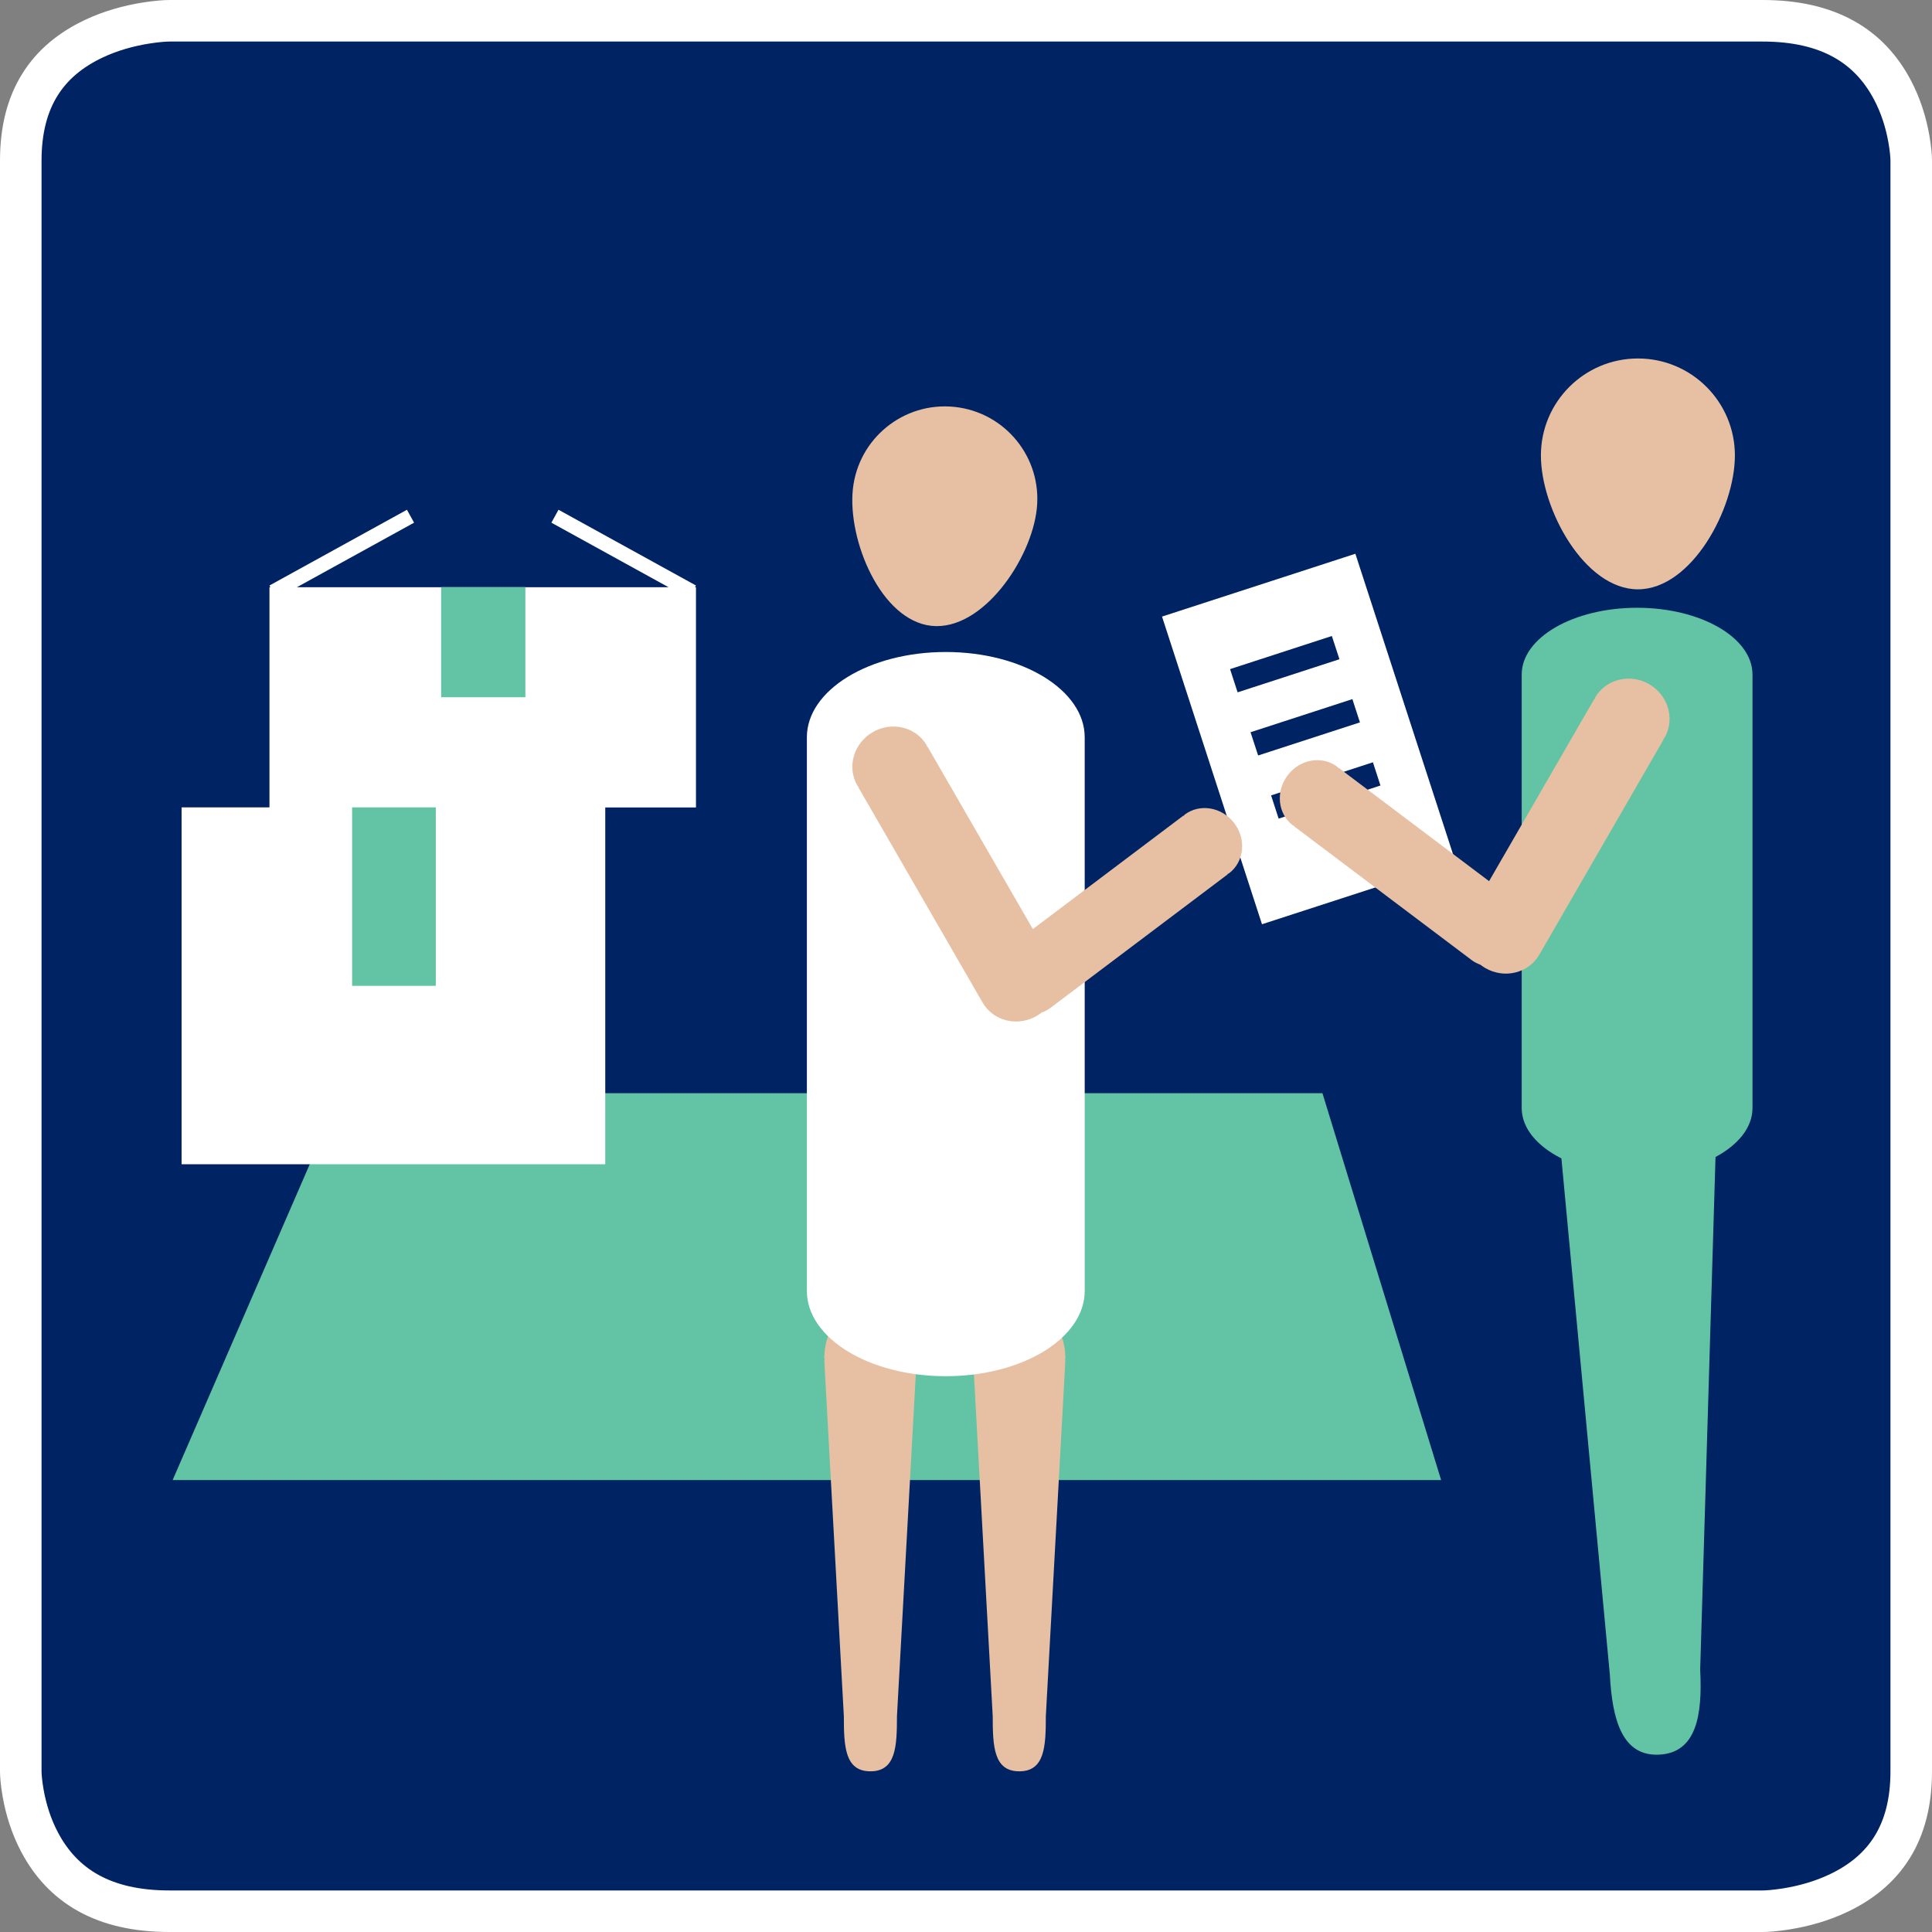
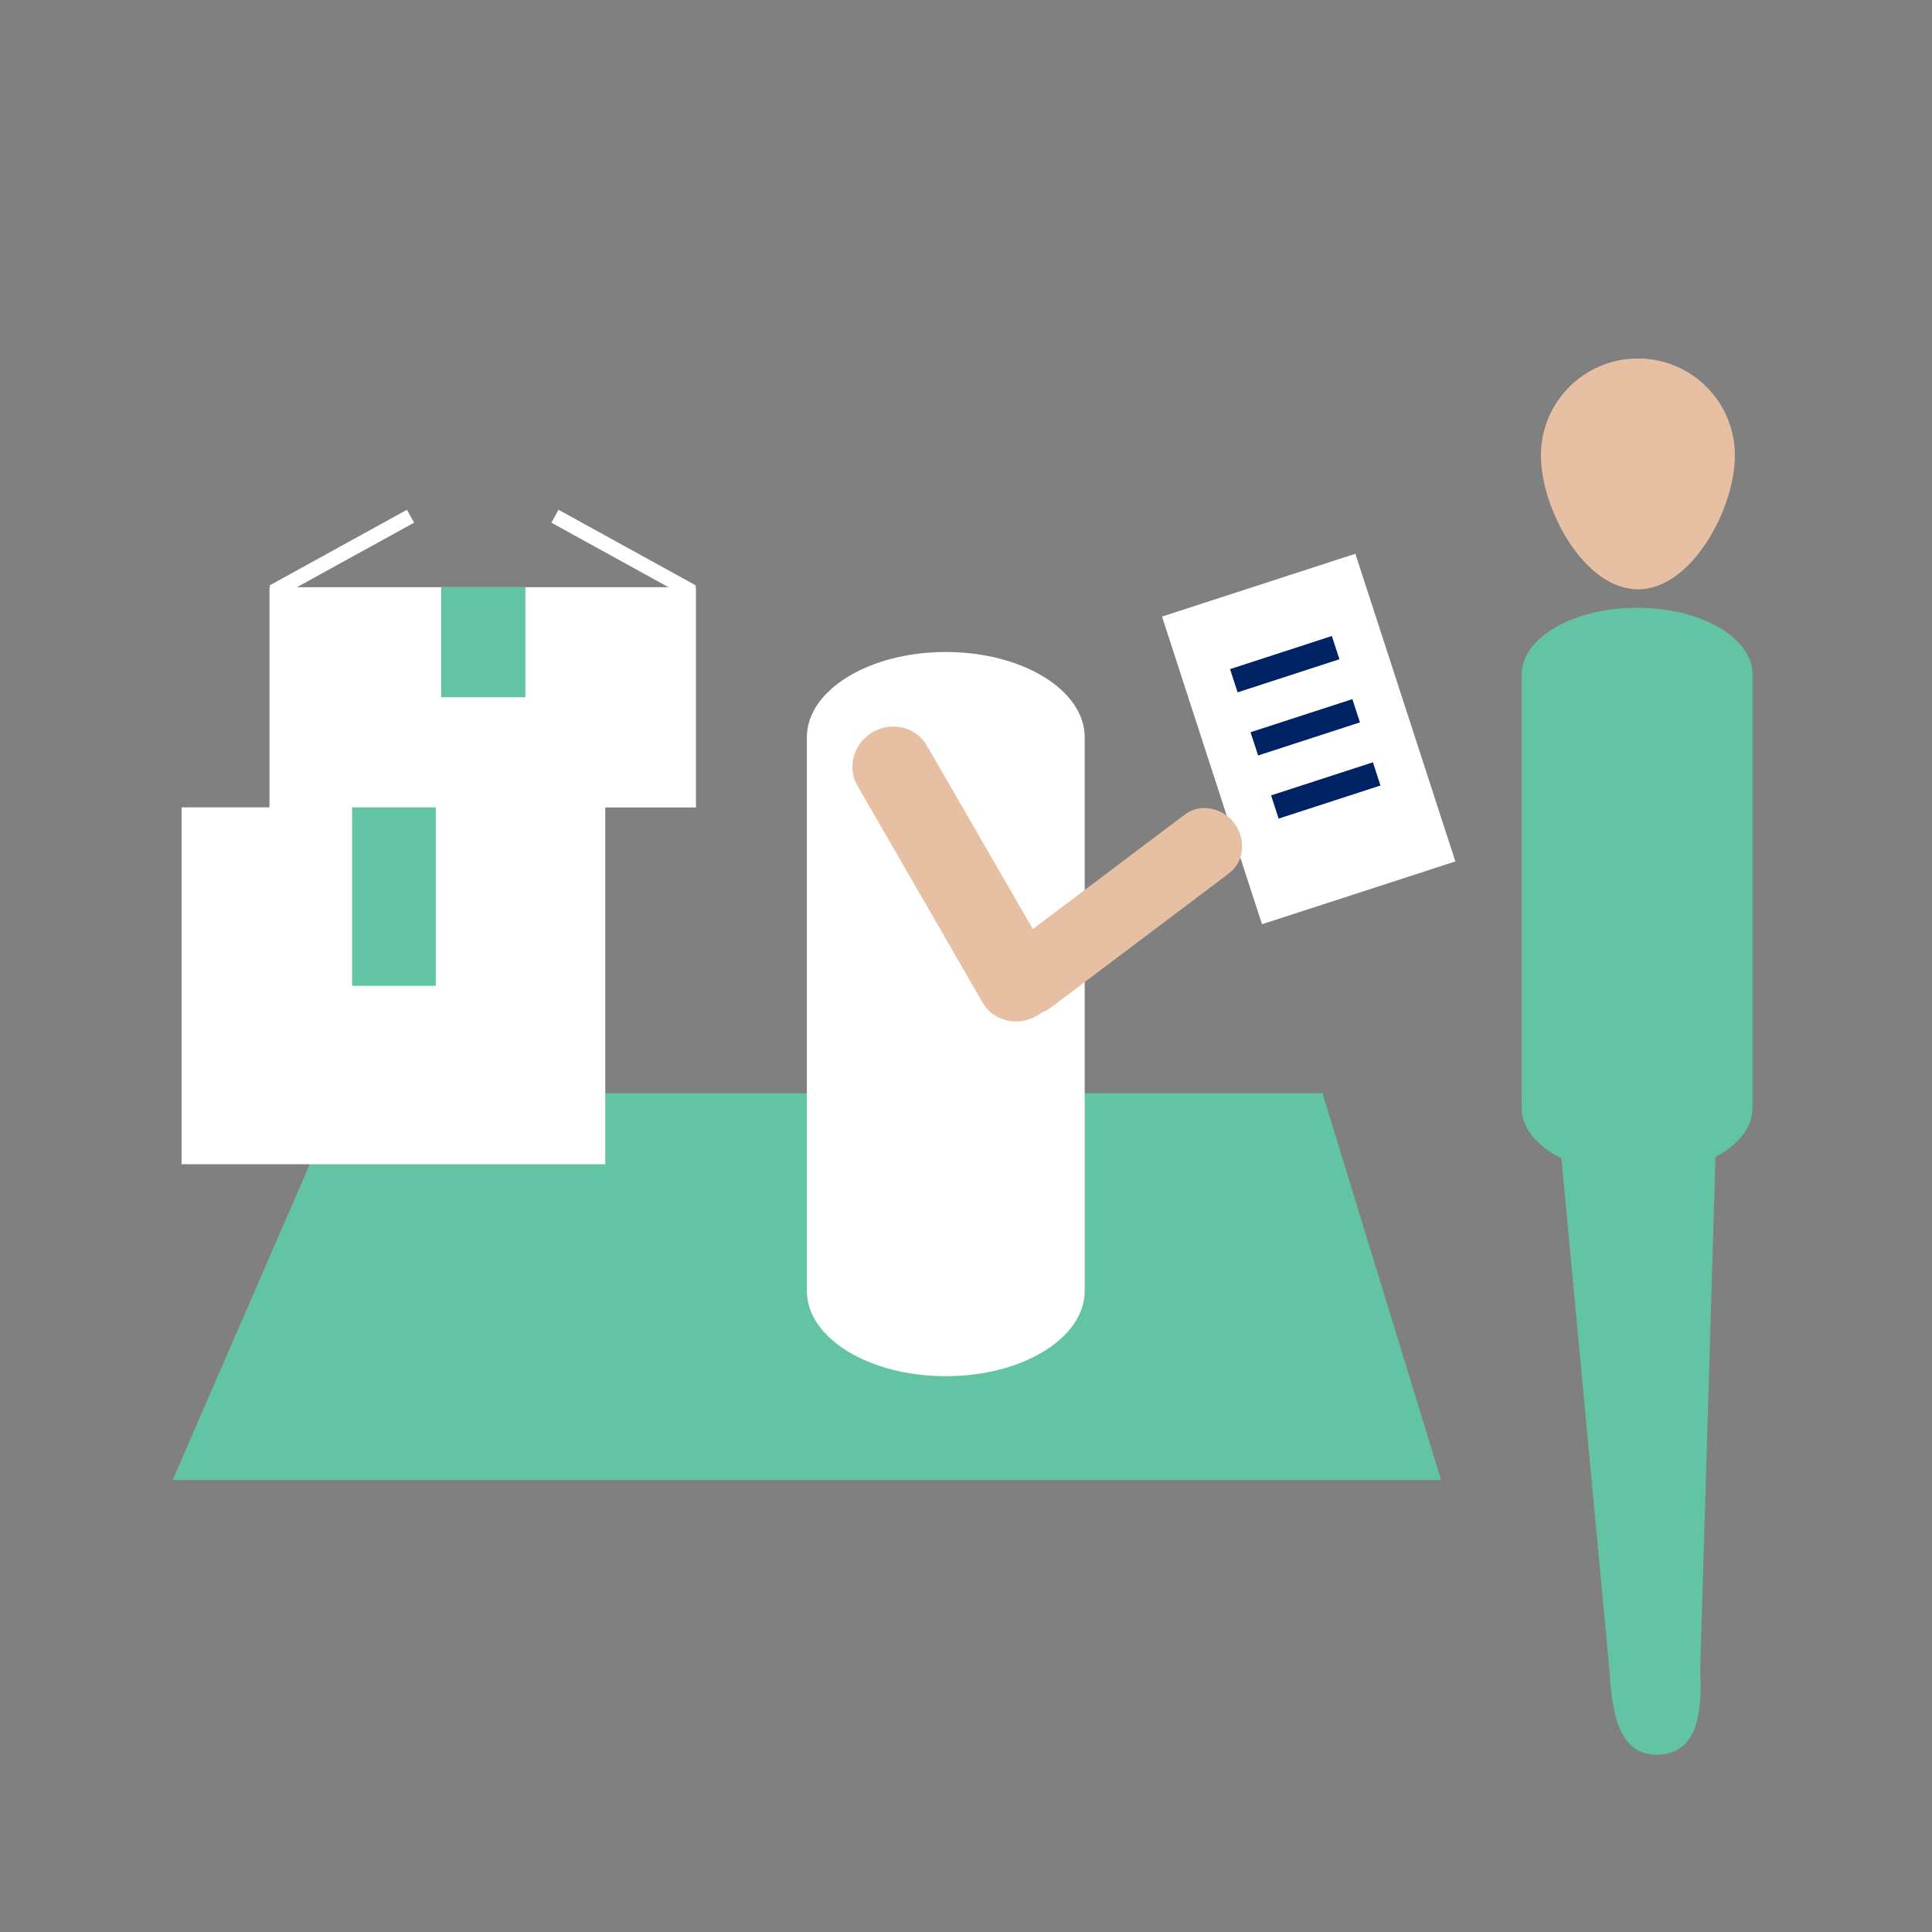
<svg xmlns="http://www.w3.org/2000/svg" width="93px" height="93px" viewBox="0 0 93 93" version="1.1">
  <rect x="0" y="0" width="93" height="93" fill="#808080" stroke="none" />
  <title>DF4E06A7-A095-4E40-B160-25B1A085ABF4</title>
  <desc>Created with sketchtool.</desc>
  <g id="Page-1" stroke="none" stroke-width="1" fill="none" fill-rule="evenodd">
    <g id="Assets" transform="translate(-513, -1099)">
      <g id="Pictogrammes/Ico_Entrée-en-établissement" transform="translate(513, 1099)">
        <g transform="translate(0, 0)">
-           <path d="M8.153,1 C7.947,1 7.553,1.027 7.035,1.108 C6.168,1.245 5.302,1.491 4.505,1.869 C2.29,2.918 1,4.752 1,7.724 L1,85.276 C1,85.463 1.028,85.828 1.112,86.31 C1.255,87.119 1.51,87.926 1.904,88.671 C3.008,90.764 4.965,92 8.153,92 L84.847,92 C85.053,92 85.447,91.973 85.965,91.892 C86.832,91.755 87.698,91.509 88.495,91.131 C90.71,90.082 92,88.248 92,85.276 L92,7.724 C92,7.537 91.972,7.172 91.888,6.69 C91.745,5.881 91.49,5.074 91.096,4.329 C89.992,2.236 88.035,1 84.847,1 L8.153,1 Z" id="Fill-1" stroke="#FFFFFF" stroke-width="2" fill="#002364" />
          <polygon id="Fill-4" fill="#62C4A4" points="16.395 52.622 8.31 71.246 69.371 71.246 63.658 52.622" />
          <polygon id="Fill-6" fill="#FFFFFF" points="33.502 28.267 33.455 28.267 33.502 28.184 26.885 24.538 26.542 25.16 32.182 28.267 14.29 28.267 19.932 25.16 19.589 24.538 12.971 28.184 13.017 28.267 12.971 28.267 12.971 38.864 8.741 38.864 8.741 56.043 29.135 56.043 29.135 38.868 33.502 38.868" />
          <path d="M78.844,28.368 C81.423,28.368 83.512,24.502 83.512,21.924 C83.512,19.345 81.423,17.256 78.844,17.256 C76.266,17.256 74.174,19.345 74.174,21.924 C74.174,24.502 76.266,28.368 78.844,28.368" id="Fill-8" fill="#E7C0A3" />
          <path d="M84.359,32.469 C84.359,30.693 81.872,29.256 78.805,29.256 C75.736,29.256 73.25,30.693 73.25,32.469 L73.25,32.621 L73.25,53.338 C73.25,54.306 73.991,55.172 75.161,55.761 L77.492,80.601 C77.607,82.795 78.09,84.555 79.875,84.462 C81.66,84.369 81.956,82.569 81.841,80.373 L82.579,55.694 C83.674,55.107 84.359,54.27 84.359,53.338 L84.359,32.621 L84.359,32.469 Z" id="Fill-10" fill="#62C4A4" />
          <polygon id="Fill-12" fill="#FFFFFF" points="55.936 29.68 60.748 44.49 70.057 41.467 65.243 26.656" />
          <polygon id="Fill-14" fill="#002364" points="59.574 33.327 59.211 32.209 64.111 30.615 64.476 31.733" />
          <polygon id="Fill-16" fill="#002364" points="60.562 36.366 60.197 35.247 65.099 33.653 65.463 34.773" />
          <polygon id="Fill-18" fill="#002364" points="61.549 39.405 61.186 38.288 66.088 36.694 66.451 37.812" />
-           <path d="M79.386,32.934 C78.463,32.402 77.296,32.69 76.783,33.578 C76.767,33.605 76.771,33.634 76.756,33.662 L76.74,33.653 L71.679,42.416 L64.431,36.955 L64.42,36.968 C64.4,36.951 64.391,36.924 64.369,36.908 C63.638,36.357 62.569,36.543 61.982,37.323 C61.393,38.104 61.508,39.183 62.239,39.734 C62.261,39.75 62.29,39.752 62.312,39.769 L62.301,39.781 L70.835,46.211 C70.968,46.311 71.112,46.386 71.262,46.439 C71.336,46.496 71.413,46.55 71.497,46.6 C72.42,47.132 73.583,46.844 74.097,45.956 L80.086,35.584 L80.069,35.575 C80.086,35.549 80.113,35.536 80.128,35.509 C80.64,34.621 80.308,33.468 79.386,32.934" id="Fill-20" fill="#E7C0A3" />
-           <path d="M46.845,65.496 L46.867,65.496 C46.863,65.452 46.845,65.415 46.845,65.372 C46.845,63.906 47.839,62.717 49.064,62.717 C50.29,62.717 51.283,63.906 51.283,65.372 C51.283,65.415 51.263,65.452 51.263,65.496 L51.283,65.496 L50.343,82.611 C50.343,84.076 50.29,85.265 49.064,85.265 C47.839,85.265 47.786,84.076 47.786,82.611 L46.845,65.496 Z" id="Fill-22" fill="#E7C0A3" />
-           <path d="M39.679,65.496 L39.701,65.496 C39.698,65.452 39.679,65.415 39.679,65.372 C39.679,63.906 40.673,62.717 41.899,62.717 C43.124,62.717 44.12,63.906 44.12,65.372 C44.12,65.415 44.098,65.452 44.098,65.496 L44.12,65.496 L43.177,82.611 C43.177,84.076 43.124,85.265 41.899,85.265 C40.673,85.265 40.62,84.076 40.62,82.611 L39.679,65.496 Z" id="Fill-24" fill="#E7C0A3" />
-           <path d="M44.84,30.126 C42.395,29.867 40.797,25.993 41.054,23.55 C41.311,21.105 43.503,19.33 45.949,19.587 C48.394,19.845 50.166,22.035 49.909,24.48 C49.654,26.925 47.285,30.383 44.84,30.126" id="Fill-26" fill="#E7C0A3" />
          <path d="M38.84,35.682 L38.84,35.49 C38.84,33.222 41.835,31.385 45.527,31.385 C49.22,31.385 52.214,33.222 52.214,35.49 L52.214,35.682 L52.214,62.143 C52.214,64.41 49.22,66.246 45.527,66.246 C41.835,66.246 38.84,64.41 38.84,62.143 L38.84,35.682 Z" id="Fill-28" fill="#FFFFFF" />
          <path d="M59.418,39.63 C58.829,38.849 57.76,38.663 57.029,39.212 C57.007,39.23 56.998,39.256 56.978,39.274 L56.967,39.259 L49.718,44.723 L44.658,35.959 L44.641,35.968 C44.627,35.941 44.631,35.91 44.614,35.884 C44.102,34.994 42.936,34.708 42.014,35.24 C41.089,35.775 40.757,36.927 41.27,37.815 C41.284,37.843 41.312,37.855 41.328,37.881 L41.314,37.89 L47.3,48.262 C47.814,49.15 48.978,49.438 49.902,48.904 C49.984,48.857 50.061,48.802 50.136,48.745 C50.285,48.693 50.429,48.618 50.562,48.518 L59.097,42.088 L59.086,42.073 C59.109,42.059 59.137,42.057 59.159,42.04 C59.89,41.49 60.005,40.41 59.418,39.63" id="Fill-30" fill="#E7C0A3" />
          <polygon id="Fill-32" fill="#62C4A4" points="16.949 47.454 20.978 47.454 20.978 38.864 16.949 38.864" />
          <polygon id="Fill-34" fill="#62C4A4" points="21.235 33.563 25.29 33.563 25.29 28.262 21.235 28.262" />
        </g>
      </g>
    </g>
  </g>
</svg>